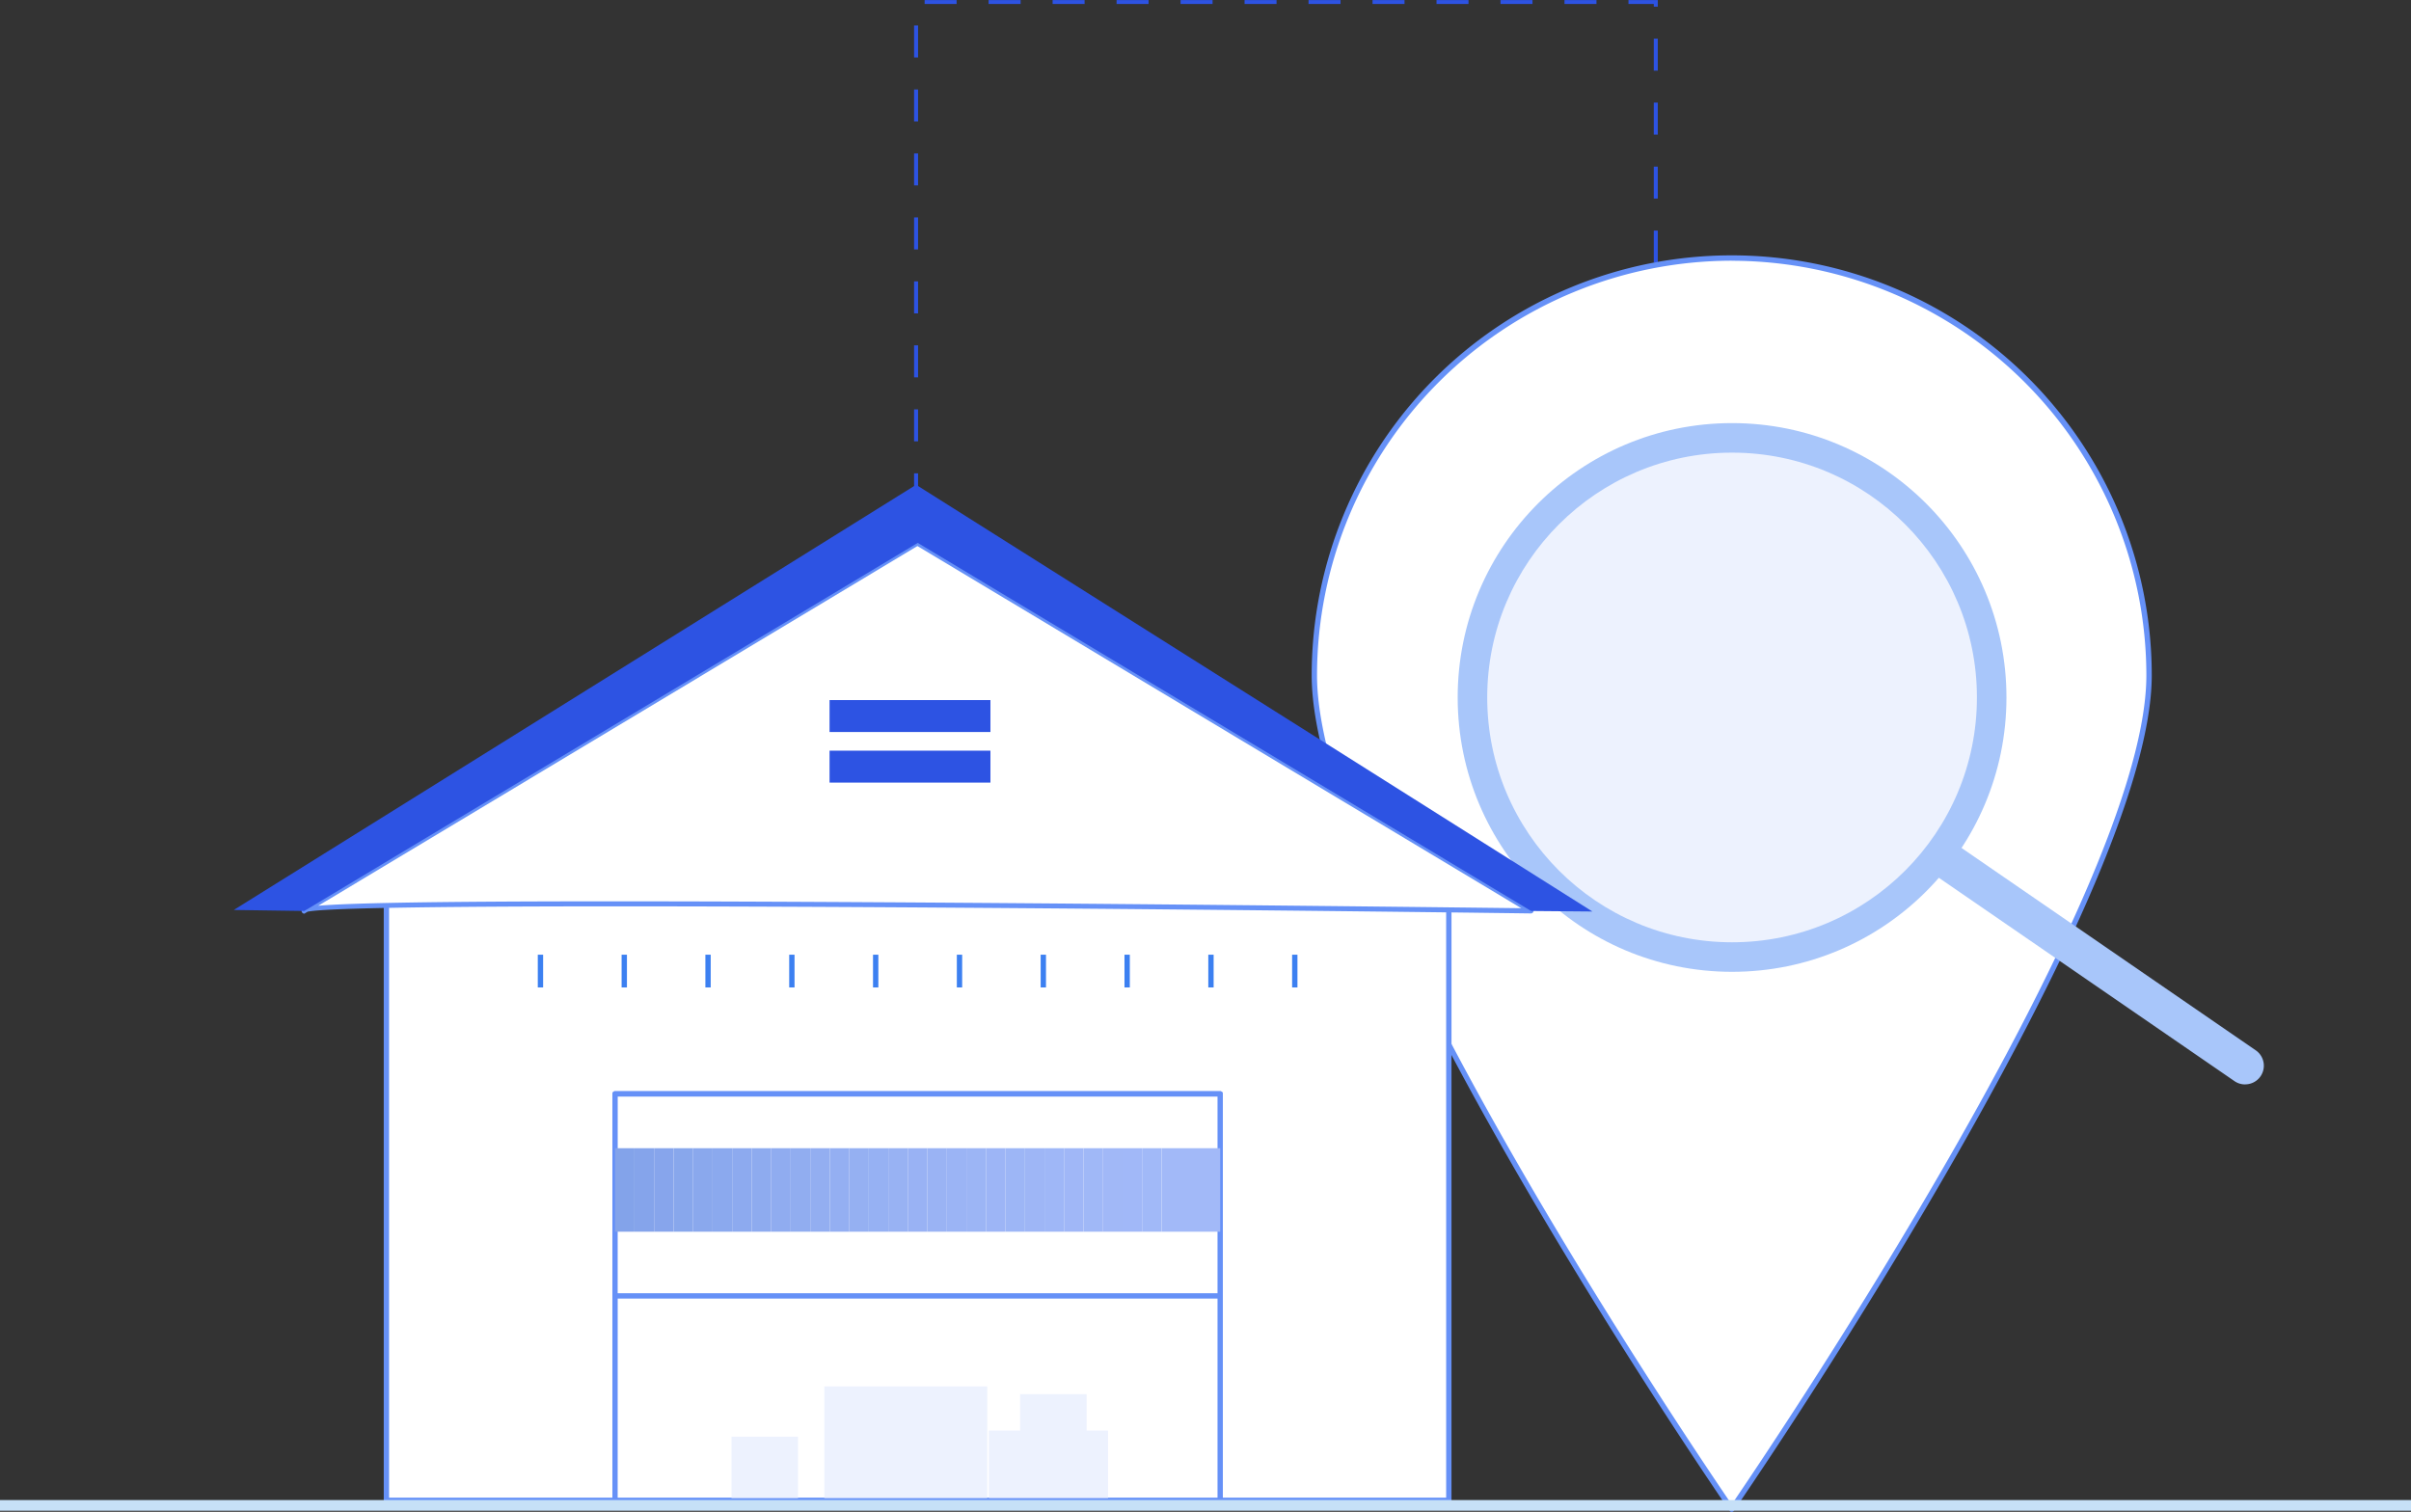
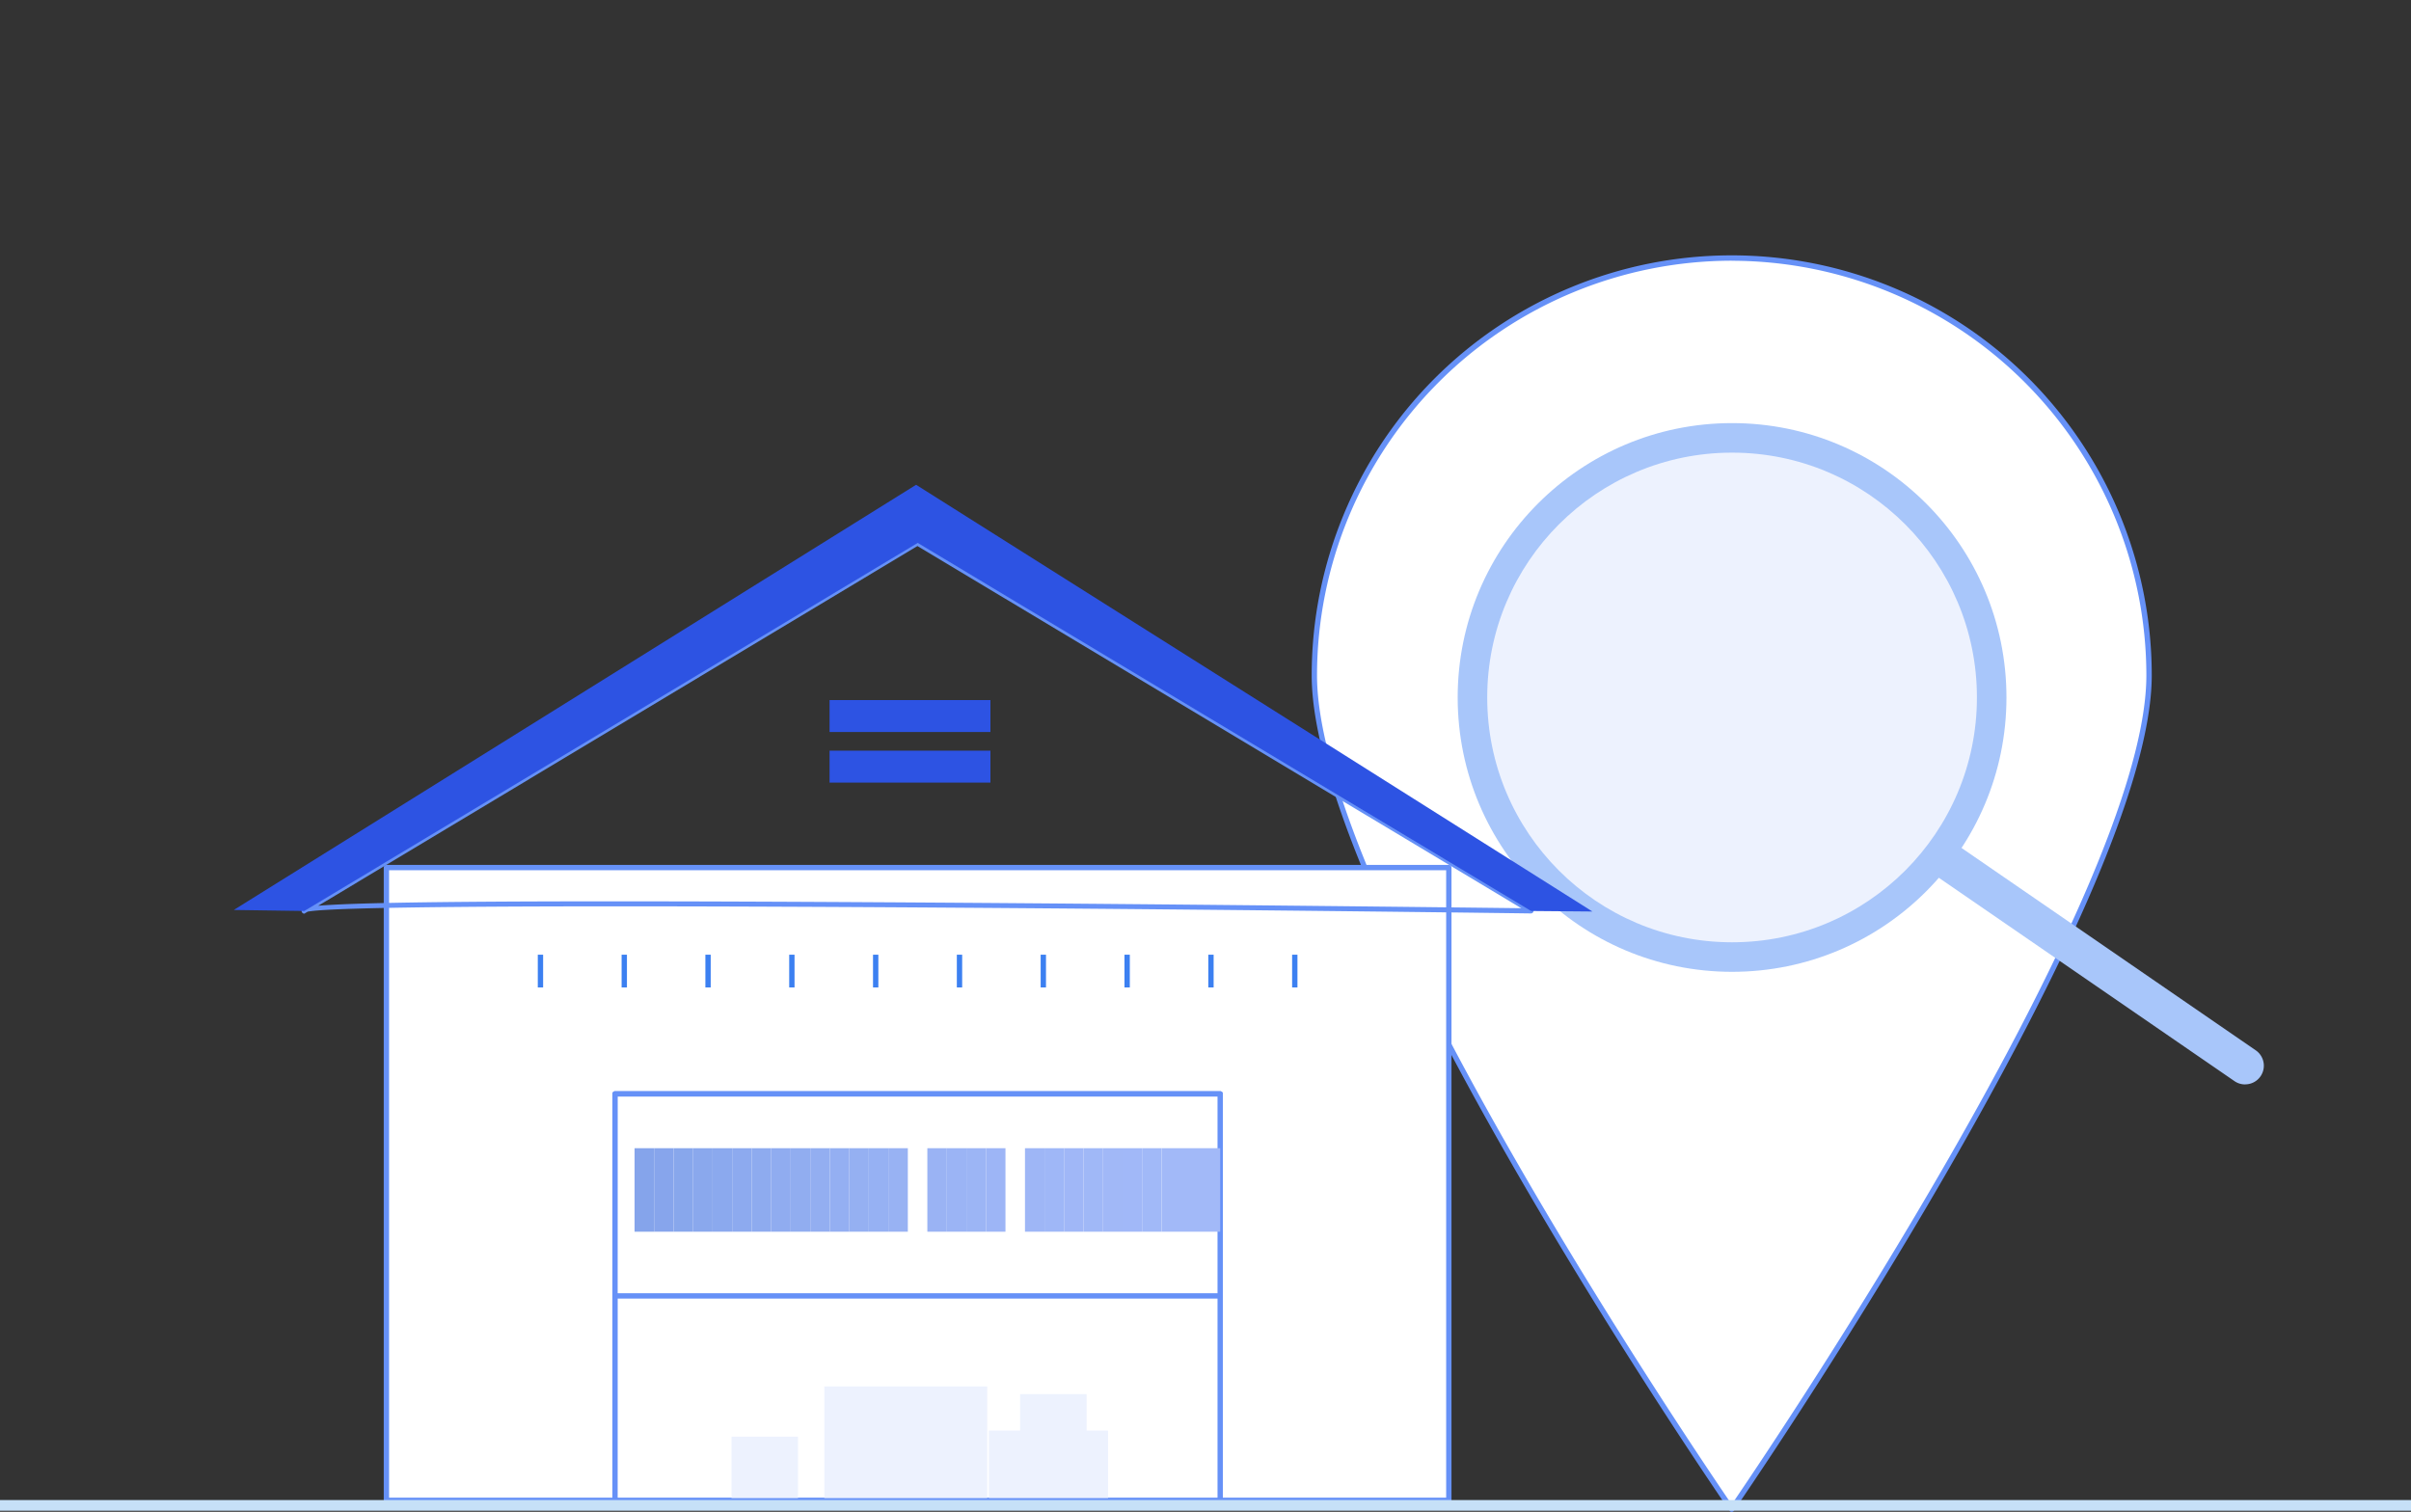
<svg xmlns="http://www.w3.org/2000/svg" data-name="Layer 1" viewBox="0 0 452.17 283.57">
  <rect x="0" y="0" width="452.17" height="283.57" fill="#333333" stroke="none" />
  <defs>
    <clipPath id="multi-warehouse-management-a" transform="translate(-38.94 -139.99)">
      <path fill="none" d="M154.29 355.36h113.49v15.67H154.29z" />
    </clipPath>
  </defs>
-   <path d="M172.18 106.78h-.75v-6h.75zm0-12h-.75v-6h.75zm0-12h-.75v-6h.75zm0-12h-.75v-6h.75zm0-12h-.75v-6h.75zm138.73-9.53h-.75v-6h.75zm-138.73-2.47h-.75v-6h.75zm138.73-9.53h-.75v-6h.75zm-138.73-2.47h-.75v-6h.75zm138.73-9.53h-.75v-6h.75zm-138.73-2.47h-.75v-6h.75zm138.73-9.53h-.75v-6h.75zm-138.73-2.47h-.75v-6h.75zm138.73-9.53h-.75v-.5h-4.75V.01h5.5zm-11.5-.5h-6V.01h6zm-12 0h-6V.01h6zm-12 0h-6V.01h6zm-12 0h-6V.01h6zm-12 0h-6V.01h6zm-12 0h-6V.01h6zm-12 0h-6V.01h6zm-12 0h-6V.01h6zm-12 0h-6V.01h6zm-12 0h-6V.01h6zm-12 0h-6V.01h6z" fill="#2d53e3" />
  <path d="M403.06 126.68c0 43.23-78.27 156.39-78.27 156.39S246.5 169.91 246.5 126.68a78.275 78.275 0 01156.55 0z" fill="#fff" />
  <path d="M324.77 283.57a.5.5 0 01-.41-.22c-.78-1.13-78.36-113.79-78.36-156.68a78.775 78.775 0 11157.55 0c0 42.89-77.58 155.54-78.36 156.68a.5.5 0 01-.42.22zm0-234.67A77.86 77.86 0 00247 126.67c0 41 71.65 146.56 77.77 155.51 6.13-9 77.77-114.54 77.77-155.51a77.86 77.86 0 00-77.77-77.76z" fill="#6691f7" />
  <circle cx="324.84" cy="130.82" r="51.46" fill="#a8c6fa" />
  <path d="M421.06 203.4a3.48 3.48 0 01-2-.62l-88.08-60.59a3.51 3.51 0 114-5.77l88.08 60.59a3.5 3.5 0 01-2 6.38z" fill="#a8c6fa" />
  <circle cx="324.84" cy="130.82" r="45.92" fill="#edf2fe" />
  <path fill="#fff" d="M72.47 162.73h199.24v118.68H72.47z" />
  <path d="M271.72 281.91H72.47a.5.5 0 01-.5-.5V162.73a.5.5 0 01.5-.5h199.25a.5.5 0 01.5.5v118.68a.5.5 0 01-.5.5zm-198.75-1h198.25V163.23H72.97z" fill="#6691f7" />
-   <path d="M57.06 170.87l115-69 115 69s-233.09-2.94-230 0z" fill="#fff" />
  <path d="M57.06 171.37a.5.5 0 01-.34-.14.64.64 0 01-.14-.63c0-.11.1-.24.58-.37l114.7-68.83a.5.5 0 01.51 0l115 69a.5.5 0 01-.26.93c-76.22-1-220.09-2.24-229.41-.33l-.42.25a.5.5 0 01-.22.12zm58.06-2.31c15 0 33.77.07 57.4.22 51 .33 102.49.95 112.79 1.07l-113.25-67.93-112.38 67.47c5.07-.44 18.65-.83 55.44-.83z" fill="#6691f7" />
  <path fill="#fff" d="M115.34 205.18h113.49v76.23H115.34z" />
  <path d="M228.84 281.91H115.35a.5.5 0 01-.5-.5v-76.23a.5.5 0 01.5-.5h113.49a.5.5 0 01.5.5v76.23a.5.5 0 01-.5.5zm-113-1h112.5v-75.23H115.85z" fill="#6691f7" />
  <path fill="#fff" d="M115.34 205.18h113.49v37.89H115.34z" />
  <path d="M228.84 243.57H115.35a.5.5 0 01-.5-.5v-37.89a.5.5 0 01.5-.5h113.49a.5.5 0 01.5.5v37.89a.5.5 0 01-.5.5zm-113-1h112.5v-36.89H115.85z" fill="#6691f7" />
  <g clip-path="url(#multi-warehouse-management-a)">
-     <path d="M115.35 215.37zm-.01-.01H119v15.67h-3.66z" fill="#83a3ea" />
    <path fill="#85a4eb" d="M119.01 215.36h3.66v15.67h-3.66z" />
    <path fill="#87a5ec" d="M122.67 215.36h3.66v15.67h-3.66z" />
    <path fill="#88a7ec" d="M126.33 215.36h3.66v15.67h-3.66z" />
    <path fill="#8aa8ed" d="M129.99 215.36h3.66v15.67h-3.66z" />
    <path fill="#8ba9ee" d="M133.65 215.36h3.66v15.67h-3.66z" />
    <path fill="#8daaef" d="M137.31 215.36h3.66v15.67h-3.66z" />
    <path fill="#8eabef" d="M140.97 215.36h3.66v15.67h-3.66z" />
    <path fill="#90acf0" d="M144.63 215.36h3.66v15.67h-3.66z" />
    <path fill="#91adf0" d="M148.29 215.36h3.66v15.67h-3.66z" />
    <path fill="#93aef1" d="M151.96 215.36h3.66v15.67h-3.66z" />
    <path fill="#94aff2" d="M155.62 215.36h3.66v15.67h-3.66z" />
    <path fill="#95b0f2" d="M159.28 215.36h3.66v15.67h-3.66z" />
    <path fill="#96b1f3" d="M162.94 215.36h3.66v15.67h-3.66z" />
    <path fill="#98b2f3" d="M166.6 215.36h3.66v15.67h-3.66z" />
-     <path fill="#99b2f4" d="M170.26 215.36h3.66v15.67h-3.66z" />
    <path fill="#9ab3f4" d="M173.92 215.36h3.66v15.67h-3.66z" />
    <path fill="#9bb4f5" d="M177.58 215.36h3.66v15.67h-3.66z" />
    <path fill="#9cb5f5" d="M181.24 215.36h3.66v15.67h-3.66z" />
    <path fill="#9db5f6" d="M184.91 215.36h3.66v15.67h-3.66z" />
-     <path fill="#9db6f6" d="M188.57 215.36h3.66v15.67h-3.66z" />
    <path fill="#9eb6f6" d="M192.23 215.36h3.66v15.67h-3.66z" />
    <path fill="#9fb7f7" d="M195.89 215.36h3.66v15.67h-3.66z" />
    <path fill="#a0b7f7" d="M199.55 215.36h3.66v15.67h-3.66z" />
    <path fill="#a0b8f7" d="M203.21 215.36h3.66v15.67h-3.66z" />
    <path fill="#a1b8f7" d="M206.87 215.36h3.66v15.67h-3.66z" />
    <path fill="#a1b8f8" d="M210.53 215.36h3.66v15.67h-3.66z" />
    <path fill="#a1b9f8" d="M214.19 215.36h3.66v15.67h-3.66z" />
    <path fill="#a2b9f8" d="M217.86 215.36h3.66v15.67h-3.66zm3.66 0h3.66v15.67h-3.66zm3.66 0h3.66v15.67h-3.66zm3.66 15.65z" />
  </g>
  <path fill="#3c80f1" d="M100.86 179.07h1v6.14h-1zm15.72 0h1v6.14h-1zm15.71 0h1v6.14h-1zm15.72 0h1v6.14h-1zm15.72 0h1v6.14h-1zm15.72 0h1v6.14h-1zm15.72 0h1v6.14h-1zm15.72 0h1v6.14h-1zm15.72 0h1v6.14h-1zm15.72 0h1v6.14h-1z" />
  <path fill="#edf2fe" d="M191.32 261.5h12.47v11.51h-12.47zm-54.13 7.97h12.47v11.51h-12.47zm17.41-9.42h30.55v20.93H154.6z" />
  <path fill="#edf2fe" d="M185.46 268.33h22.35v12.65h-22.35z" />
  <path fill="#2d53e3" d="M43.84 170.68l127.97-79.75 126.84 80.04-11.5-.1-115.04-69.04-115.05 69.04-13.22-.19z" />
  <path fill="#2d53e3" d="M155.58 131.31h30.17v5.99h-30.17zm0 9.49h30.17v5.99h-30.17z" />
  <path fill="#c6e0f7" d="M0 281.36h452.17v2H0z" />
</svg>